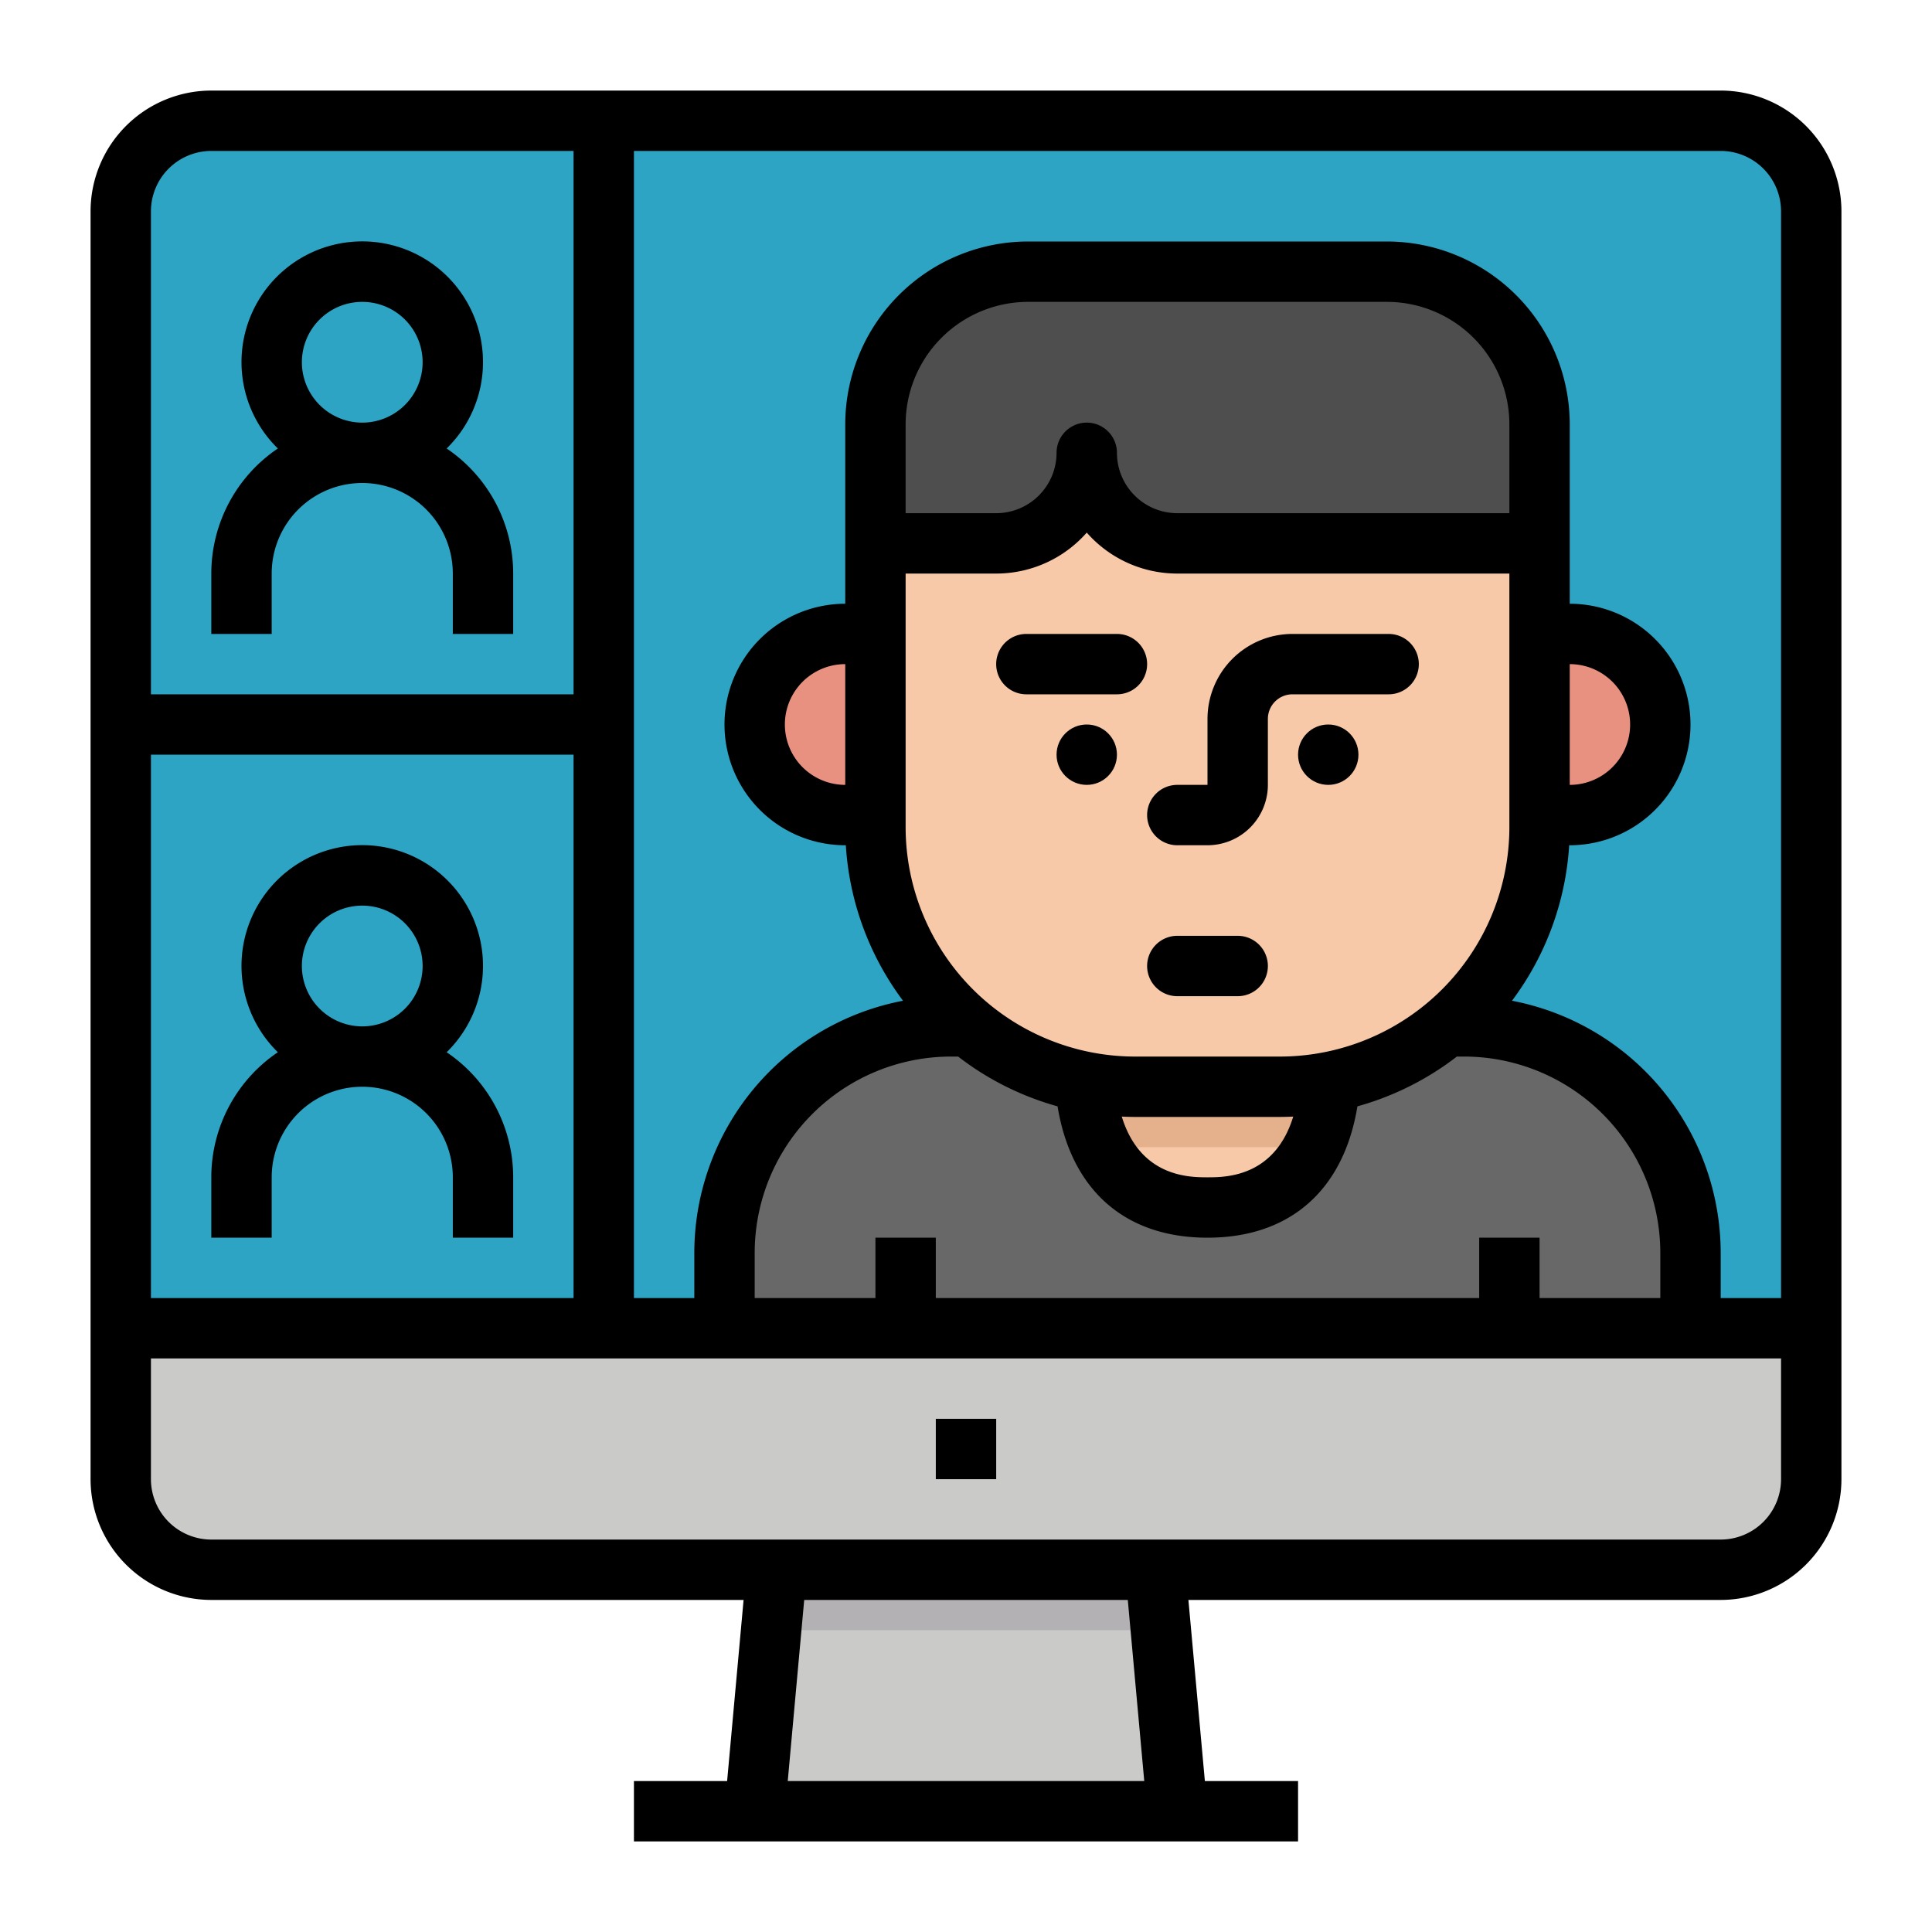
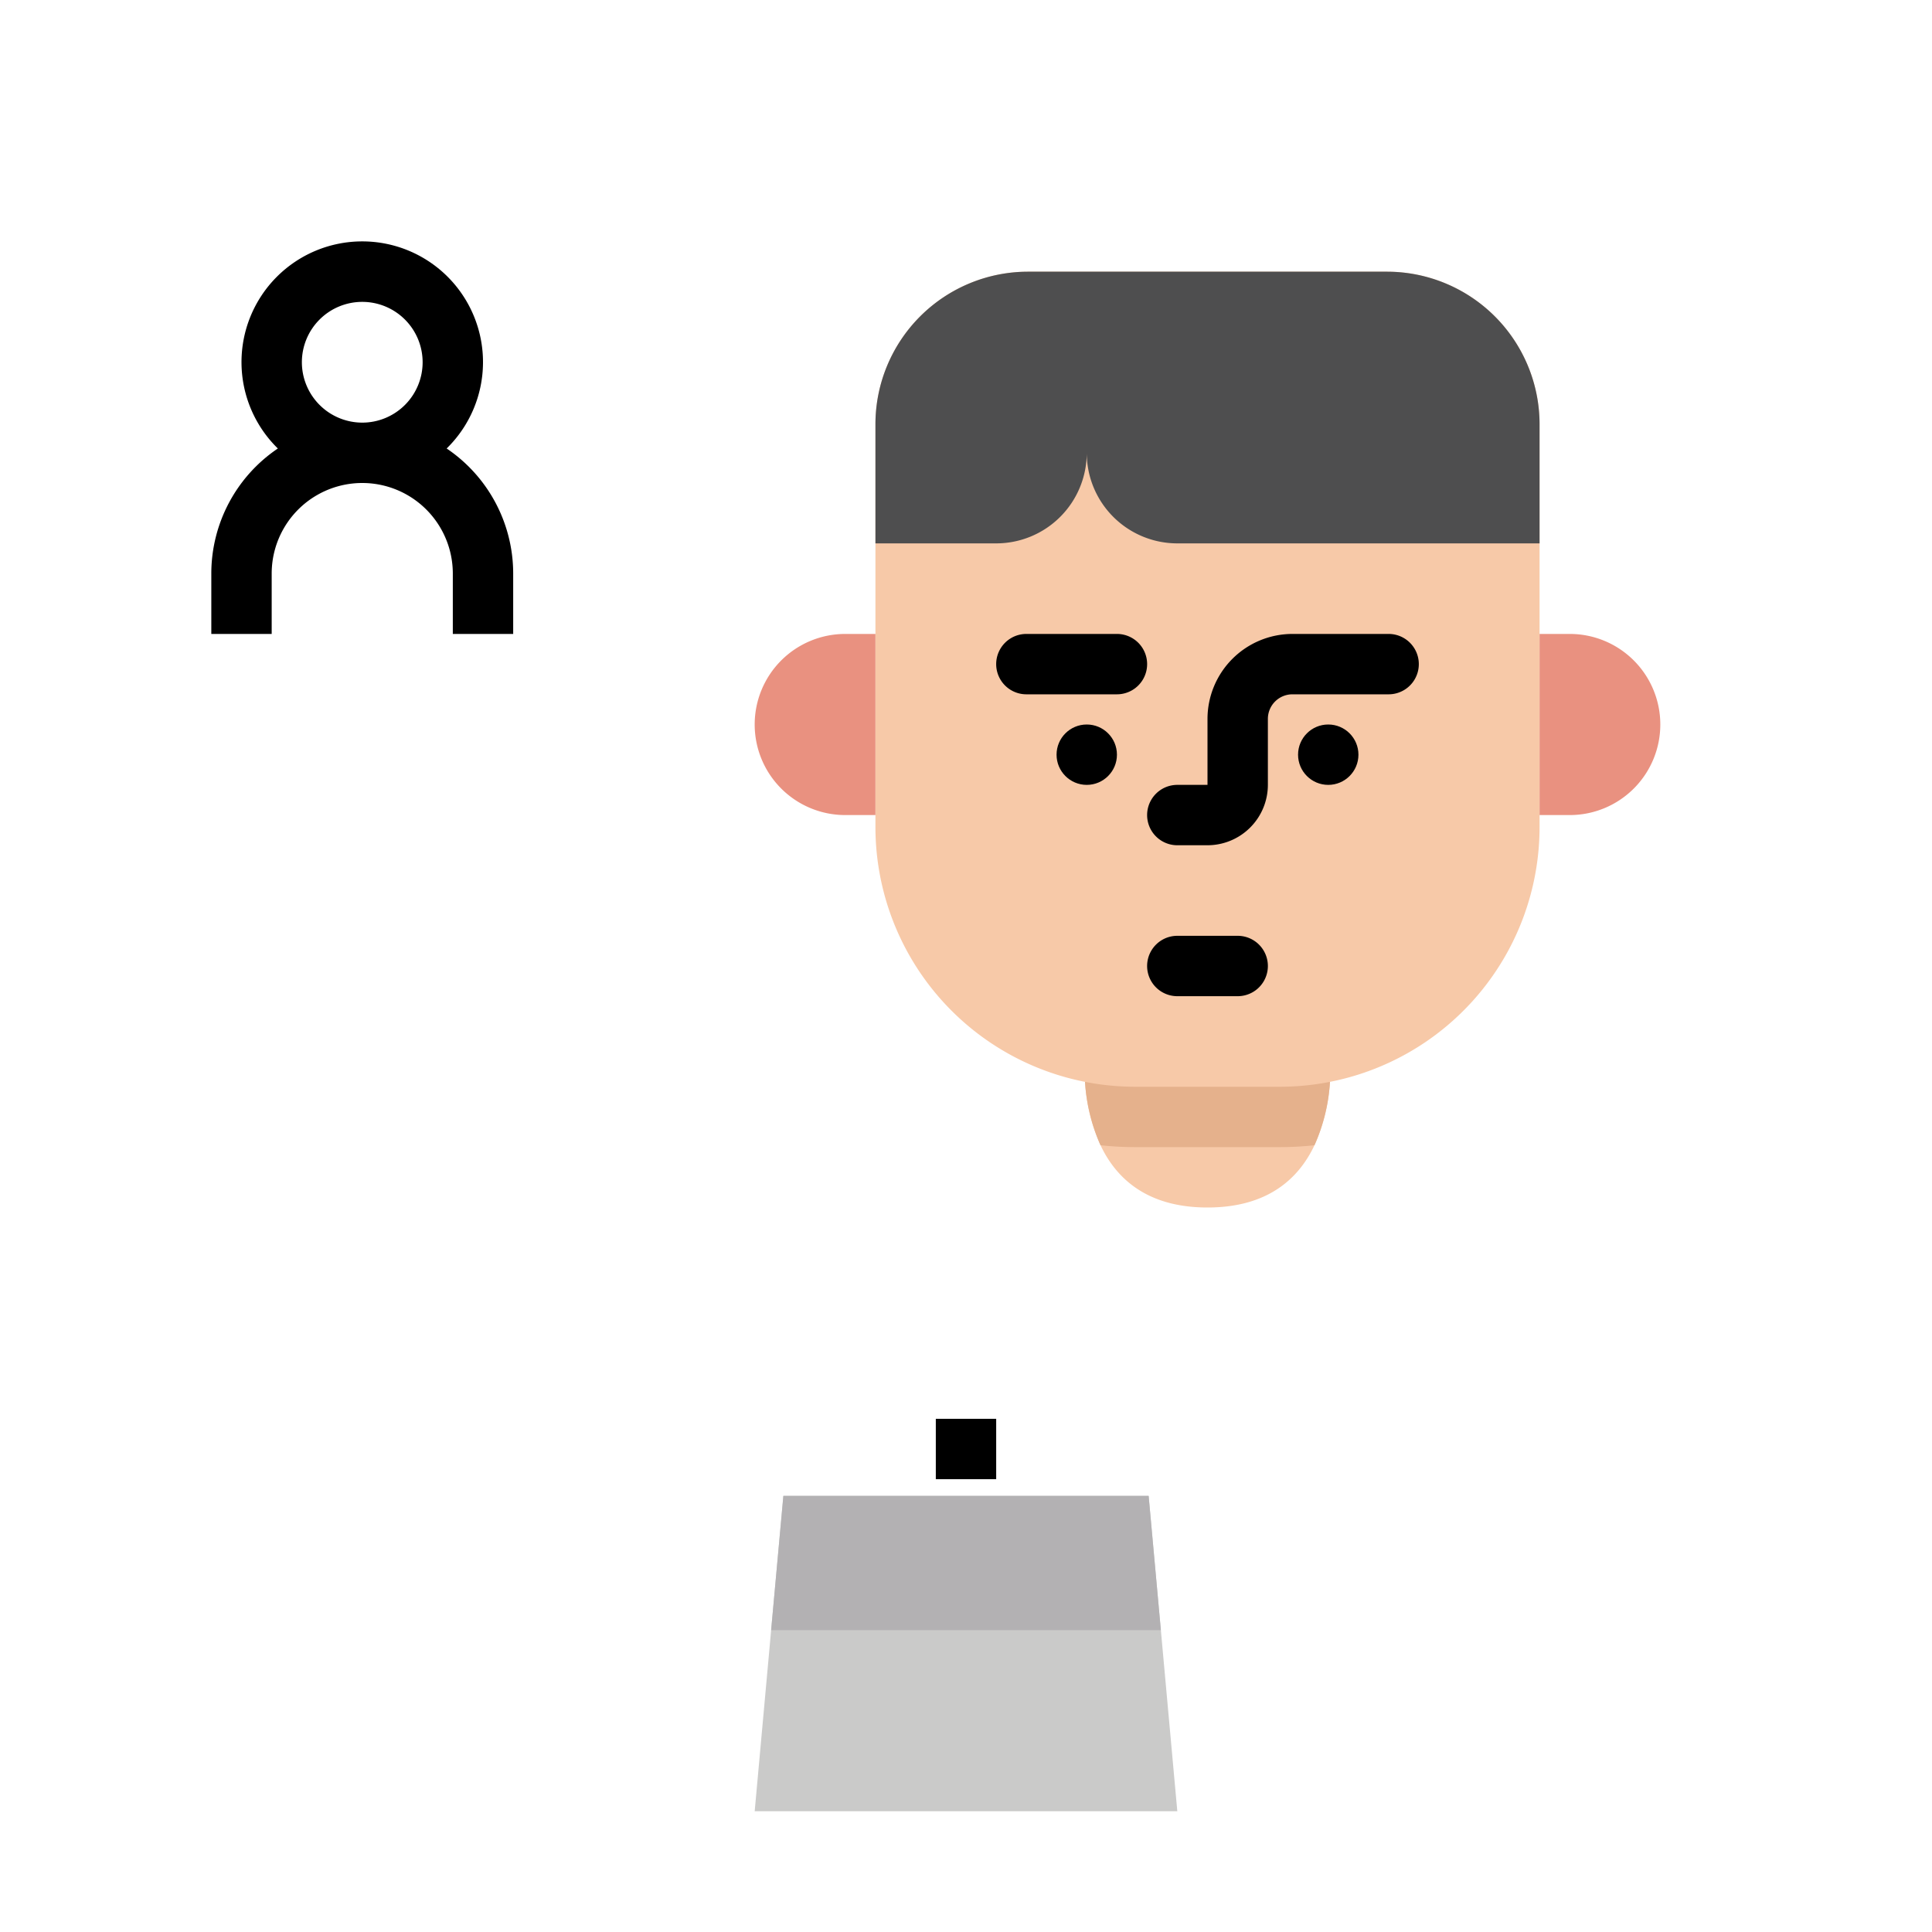
<svg xmlns="http://www.w3.org/2000/svg" height="512" viewBox="0 0 512 512" width="512">
  <g id="Filledoutline">
    <path d="m312 480h-112l4.36-48 3.24-35.58h96.8l3.24 35.58z" fill="#cacac9" />
    <path d="m307.64 432h-103.28l3.24-35.58h96.8z" fill="#b3b1b3" />
-     <rect fill="#2da4c4" height="384" rx="24" width="448" x="32" y="32" />
-     <path d="m32 352h448a0 0 0 0 1 0 0v40a24 24 0 0 1 -24 24h-400a24 24 0 0 1 -24-24v-40a0 0 0 0 1 0 0z" fill="#cacac9" />
-     <path d="m448 352v-20a60 60 0 0 0 -60-60h-136a60 60 0 0 0 -60 60v20z" fill="#686869" />
    <path d="m352.46 286.7a48.245 48.245 0 0 1 -4.11 16.8c-4.27 9.04-12.58 16.5-28.35 16.5s-24.08-7.46-28.35-16.5a48.245 48.245 0 0 1 -4.11-16.8z" fill="#f7c9a8" />
    <path d="m352.46 286.7a48.245 48.245 0 0 1 -4.11 16.8 85.049 85.049 0 0 1 -9.19.5h-38.32a85.049 85.049 0 0 1 -9.19-.5 48.245 48.245 0 0 1 -4.11-16.8z" fill="#e5b18c" />
    <path d="m339.156 288h-38.312a68.848 68.848 0 0 1 -38.188-11.562 68.846 68.846 0 0 1 -30.656-57.282v-106.71a40.446 40.446 0 0 1 40.446-40.446h95.108a40.446 40.446 0 0 1 40.446 40.446v106.71a68.846 68.846 0 0 1 -30.656 57.282 68.848 68.848 0 0 1 -38.188 11.562z" fill="#f7c9a8" />
    <path d="m408 168h8a24 24 0 0 1 24 24 24 24 0 0 1 -24 24h-8z" fill="#e99180" />
    <path d="m232 168h-8a24 24 0 0 0 -24 24 24 24 0 0 0 24 24h8z" fill="#e99180" />
    <path d="m232 144h32a24 24 0 0 0 24-24 24 24 0 0 0 24 24h96v-31.55a40.45 40.45 0 0 0 -40.45-40.45h-95.1a40.45 40.45 0 0 0 -40.45 40.45z" fill="#4e4e4f" />
-     <path d="m456 24h-400a32.036 32.036 0 0 0 -32 32v336a32.036 32.036 0 0 0 32 32h141.058l-4.364 48h-24.694v16h176v-16h-24.694l-4.364-48h141.058a32.036 32.036 0 0 0 32-32v-336a32.036 32.036 0 0 0 -32-32zm16 32v288h-16v-12a68.1 68.1 0 0 0 -55.306-66.794 76.663 76.663 0 0 0 15.154-41.206h.152a32 32 0 0 0 0-64v-47.555a48.5 48.5 0 0 0 -48.446-48.445h-95.108a48.5 48.5 0 0 0 -48.446 48.445v47.555a32 32 0 0 0 0 64h.152a76.663 76.663 0 0 0 15.154 41.206 68.1 68.1 0 0 0 -55.306 66.794v12h-16v-304h288a16.019 16.019 0 0 1 16 16zm-80 272v16h-144v-16h-16v16h-32v-12a52.059 52.059 0 0 1 52-52h1.915q2.091 1.611 4.3 3.094a76.707 76.707 0 0 0 22.051 10.1c3.642 22.206 17.864 34.806 39.734 34.806s36.092-12.6 39.73-34.807a76.707 76.707 0 0 0 22.051-10.1q2.217-1.478 4.3-3.094h1.919a52.059 52.059 0 0 1 52 52v12h-32v-15.999zm24-152a16 16 0 0 1 0 32zm-16-40h-88a16.019 16.019 0 0 1 -16-16 8 8 0 0 0 -16 0 16.019 16.019 0 0 1 -16 16h-24v-23.555a32.482 32.482 0 0 1 32.446-32.445h95.108a32.482 32.482 0 0 1 32.446 32.445zm-160 16h24a31.936 31.936 0 0 0 24-10.855 31.936 31.936 0 0 0 24 10.855h88v67.155a60.845 60.845 0 0 1 -60.844 60.845h-38.312a60.845 60.845 0 0 1 -60.844-60.845zm102.722 143.908c-4.947 16.078-17.971 16.092-22.722 16.092s-17.775-.014-22.722-16.092c1.186.055 2.374.092 3.566.092h38.312c1.192 0 2.38-.037 3.566-.092zm-118.722-87.908a16 16 0 0 1 0-32zm-72 136h-112v-144h112zm-96-304h96v144h-112v-128a16.019 16.019 0 0 1 16-16zm247.24 432h-94.48l4.364-48h85.752zm152.76-64h-400a16.019 16.019 0 0 1 -16-16v-32h432v32a16.019 16.019 0 0 1 -16 16z" />
    <path d="m312 224h8a16.019 16.019 0 0 0 16-16v-17.493a6.514 6.514 0 0 1 6.507-6.507h25.493a8 8 0 0 0 0-16h-25.493a22.533 22.533 0 0 0 -22.507 22.507v17.493h-8a8 8 0 0 0 0 16z" />
    <circle cx="352" cy="200" r="8" />
    <circle cx="288" cy="200" r="8" />
    <path d="m272 184h24a8 8 0 0 0 0-16h-24a8 8 0 0 0 0 16z" />
    <path d="m328 248h-16a8 8 0 0 0 0 16h16a8 8 0 0 0 0-16z" />
    <path d="m72 152a24 24 0 0 1 48 0v16h16v-16a39.994 39.994 0 0 0 -17.632-33.146 32 32 0 1 0 -44.736 0 39.994 39.994 0 0 0 -17.632 33.146v16h16zm8-56a16 16 0 1 1 16 16 16.019 16.019 0 0 1 -16-16z" />
-     <path d="m56 312v16h16v-16a24 24 0 0 1 48 0v16h16v-16a39.994 39.994 0 0 0 -17.632-33.146 32 32 0 1 0 -44.736 0 39.994 39.994 0 0 0 -17.632 33.146zm24-56a16 16 0 1 1 16 16 16.019 16.019 0 0 1 -16-16z" />
    <path d="m248 376h16v16h-16z" />
  </g>
</svg>